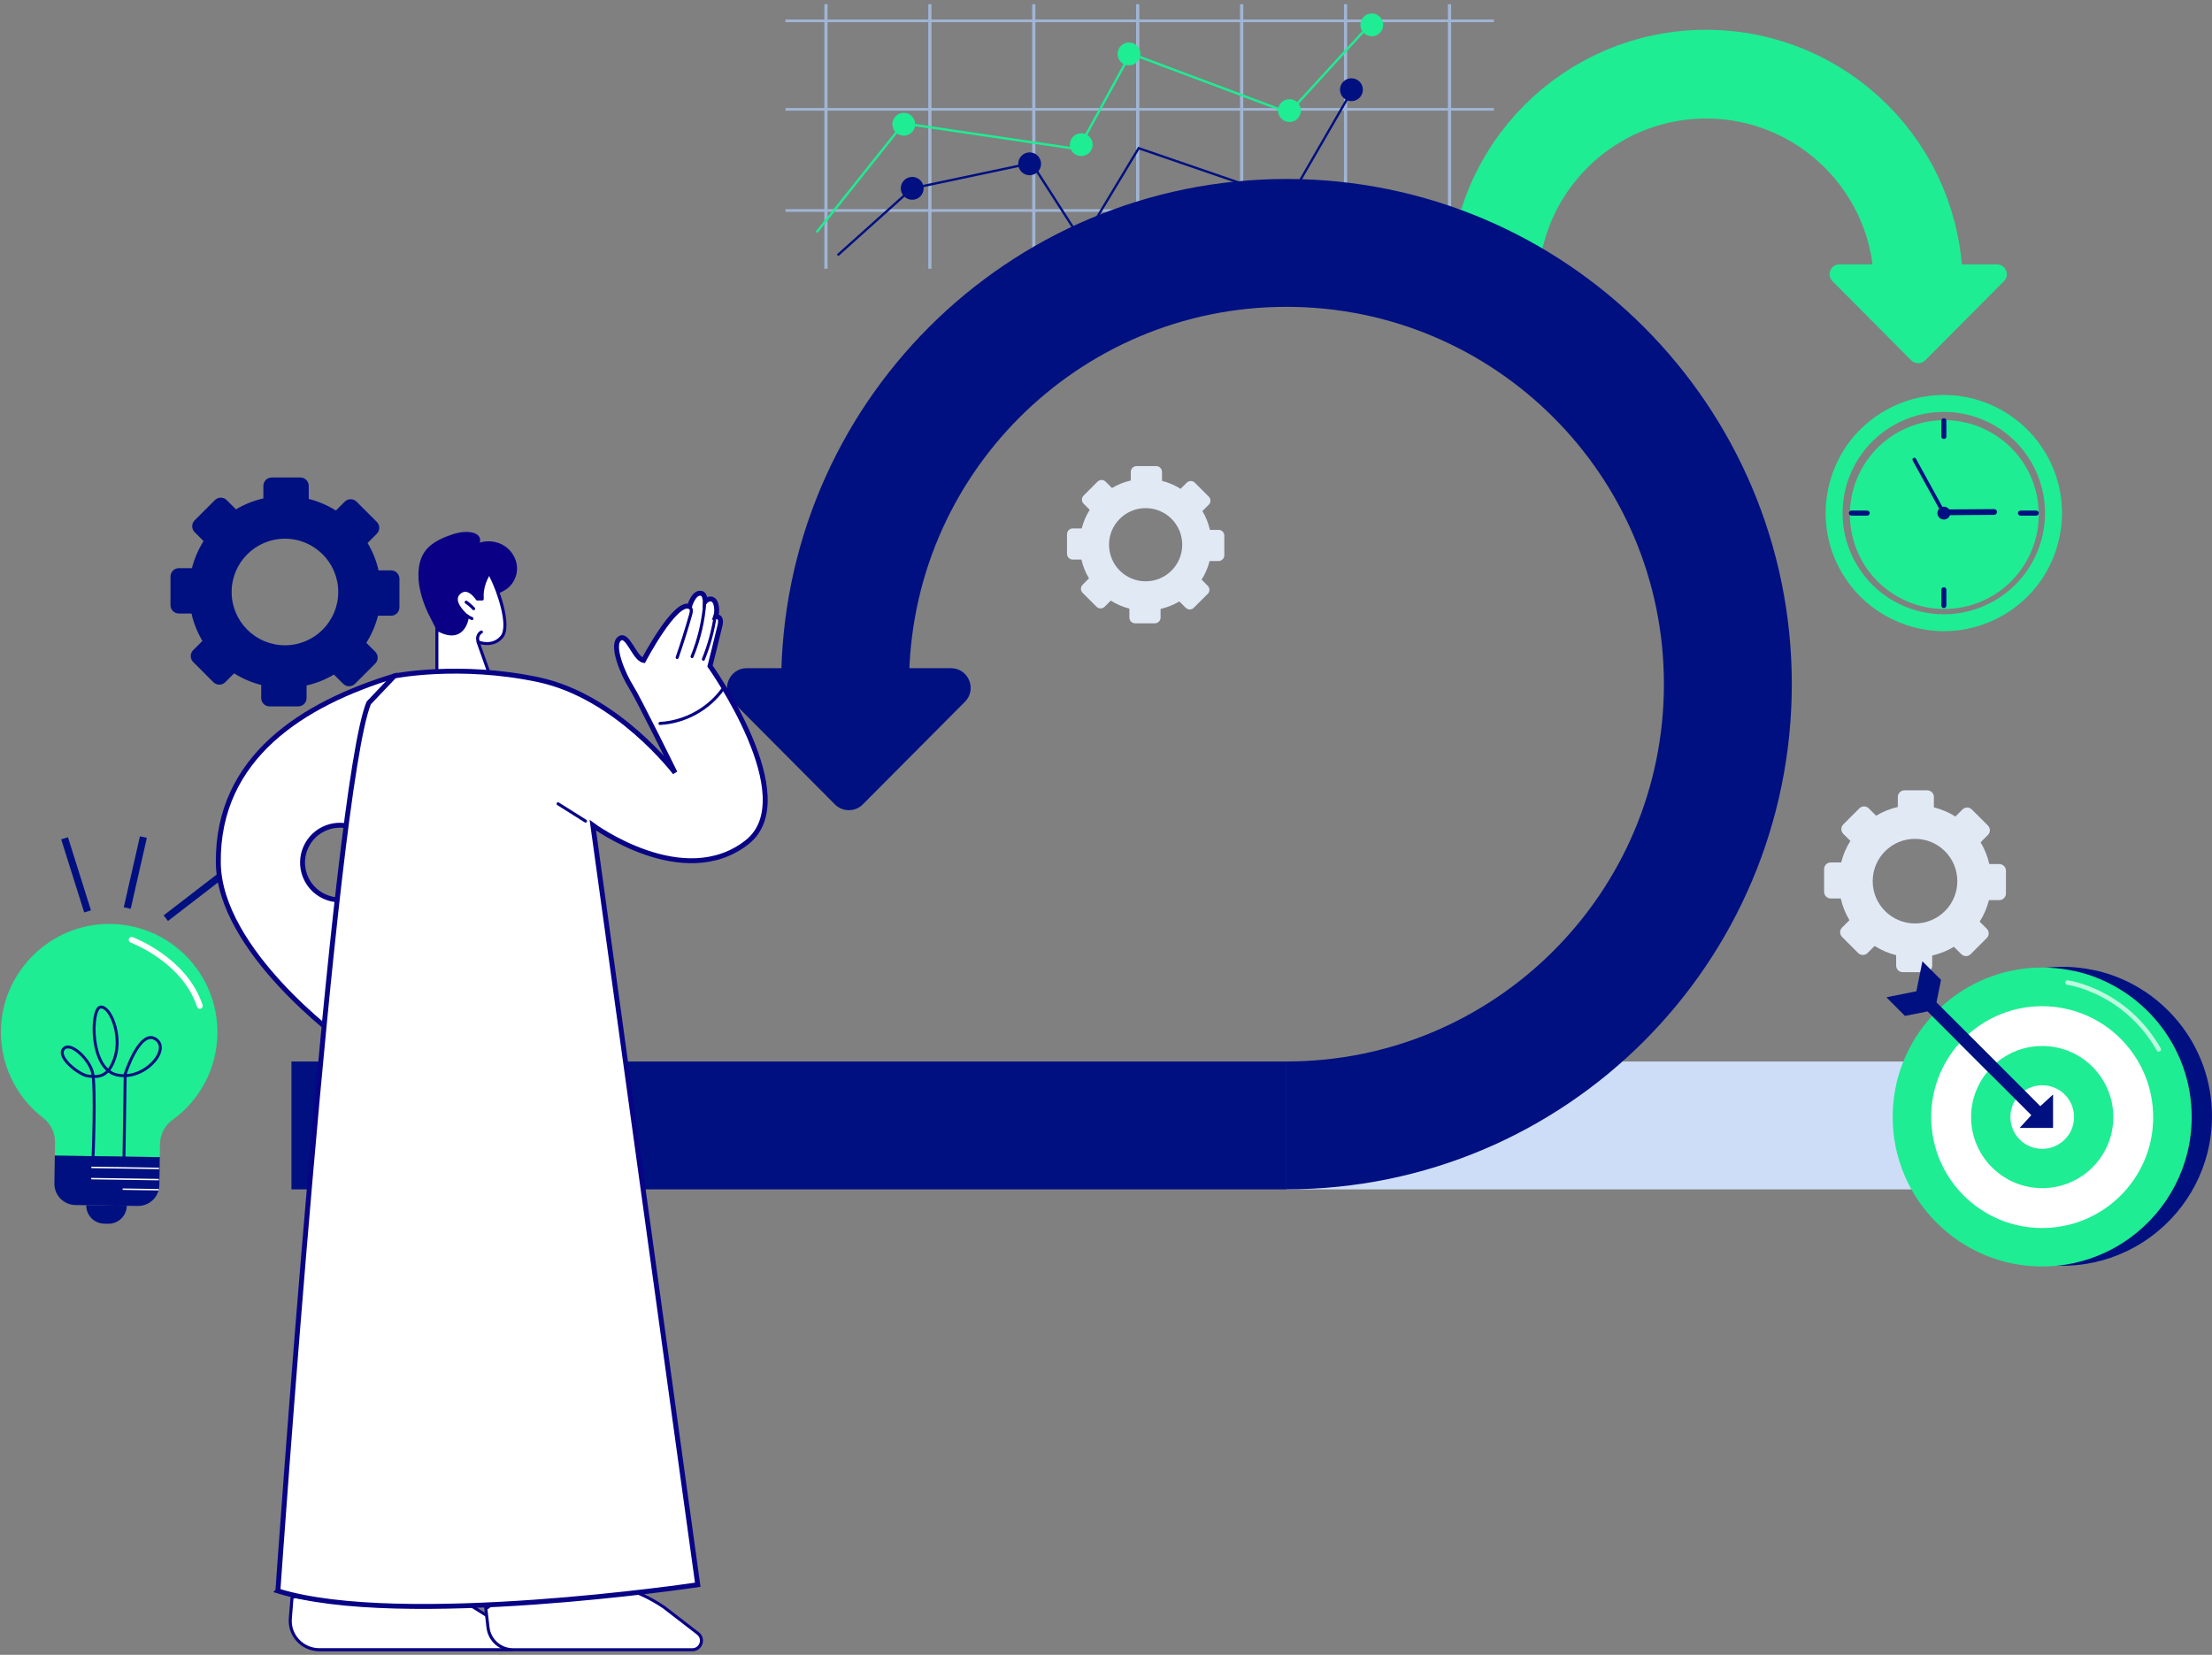
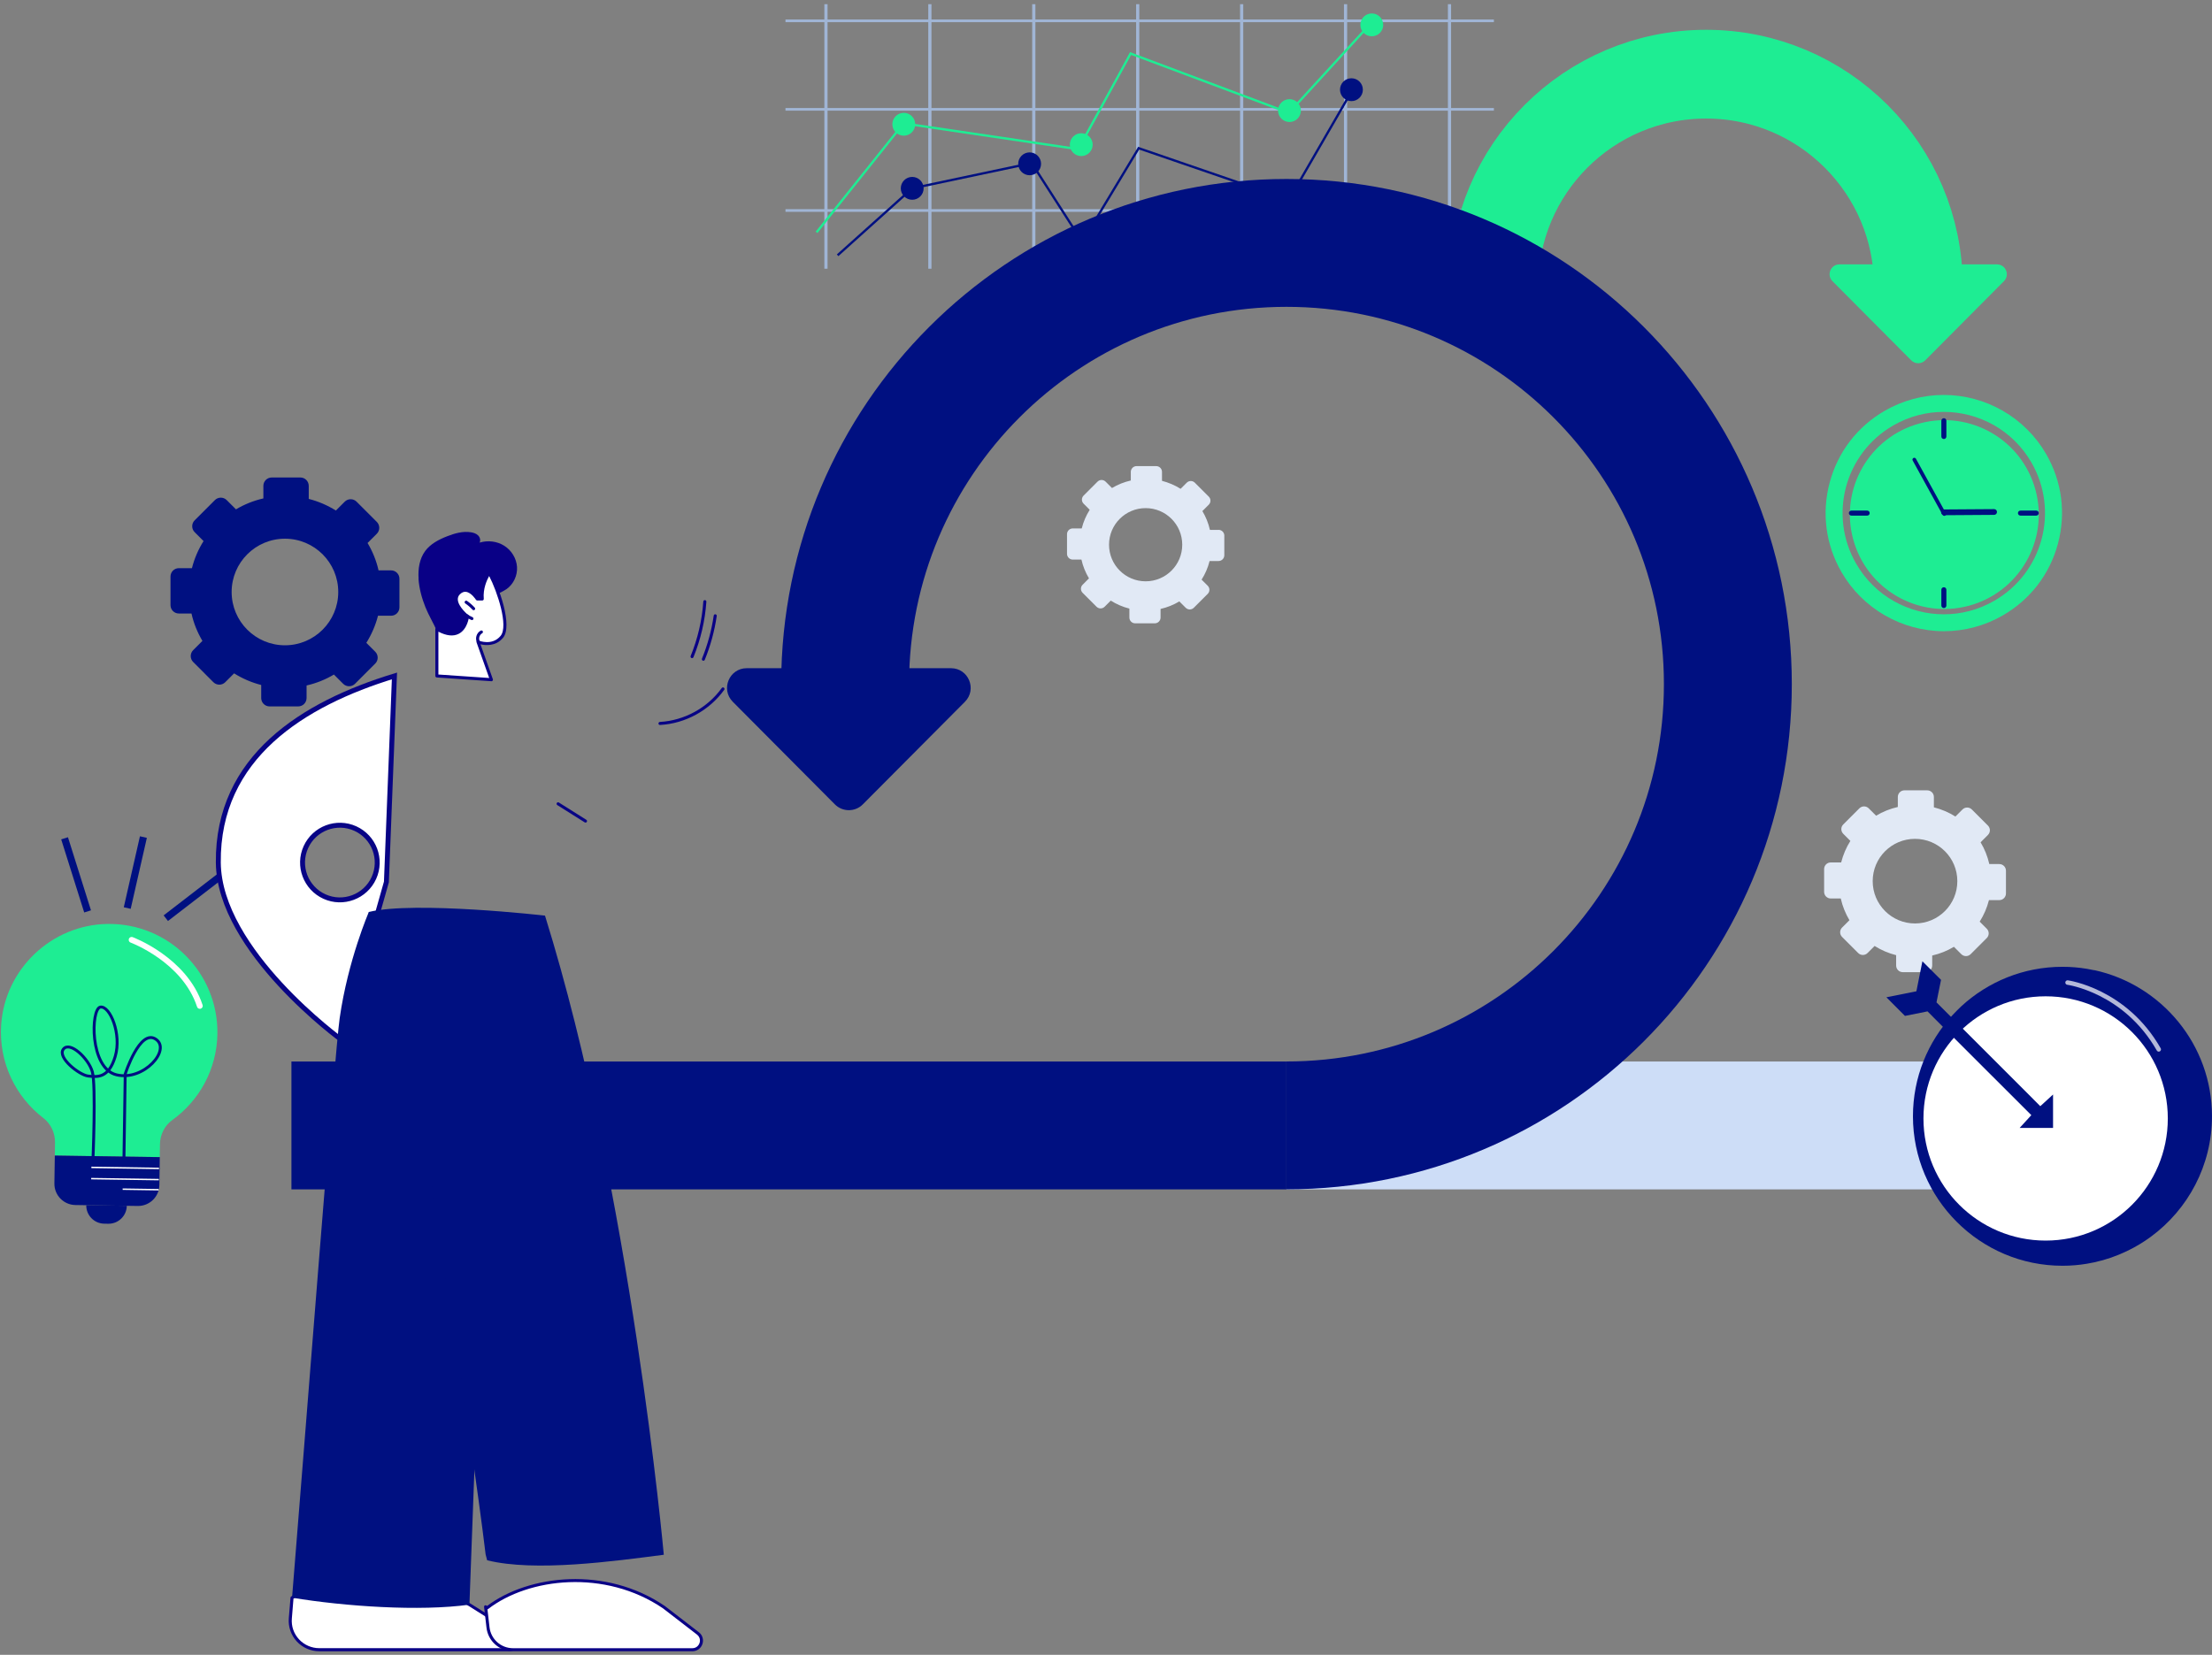
<svg xmlns="http://www.w3.org/2000/svg" width="449" height="336" viewBox="0 0 449 336" fill="none">
  <rect x="0" y="0" width="449" height="336" fill="#808080" stroke="none" />
  <g clip-path="url(#clip0_3259_9576)">
    <path d="M159.438 22.199H303.237" stroke="#A0B5D5" stroke-width="0.54" stroke-miterlimit="10" />
    <path d="M159.438 4.23H303.237" stroke="#A0B5D5" stroke-width="0.54" stroke-miterlimit="10" />
    <path d="M159.438 42.74H303.237" stroke="#A0B5D5" stroke-width="0.54" stroke-miterlimit="10" />
    <path d="M167.656 0.85V54.56" stroke="#A0B5D5" stroke-width="0.65" stroke-miterlimit="10" />
    <path d="M188.75 0.85V54.56" stroke="#A0B5D5" stroke-width="0.65" stroke-miterlimit="10" />
    <path d="M209.844 0.85V54.56" stroke="#A0B5D5" stroke-width="0.65" stroke-miterlimit="10" />
    <path d="M230.938 0.85V54.56" stroke="#A0B5D5" stroke-width="0.65" stroke-miterlimit="10" />
    <path d="M252.039 0.85V54.56" stroke="#A0B5D5" stroke-width="0.65" stroke-miterlimit="10" />
    <path d="M273.125 0.85V54.56" stroke="#A0B5D5" stroke-width="0.65" stroke-miterlimit="10" />
    <path d="M294.227 0.85V54.56" stroke="#A0B5D5" stroke-width="0.65" stroke-miterlimit="10" />
    <path d="M165.75 47.171L183.41 25.051L218.86 30.291L229.49 10.871L261.62 22.911L278.51 4.471" stroke="#1EED93" stroke-width="0.47" stroke-miterlimit="10" />
    <path d="M219.476 31.691C220.758 31.691 221.796 30.652 221.796 29.371C221.796 28.09 220.758 27.051 219.476 27.051C218.195 27.051 217.156 28.09 217.156 29.371C217.156 30.652 218.195 31.691 219.476 31.691Z" fill="#1EED93" />
    <path d="M183.453 27.55C184.734 27.55 185.773 26.512 185.773 25.23C185.773 23.949 184.734 22.91 183.453 22.91C182.172 22.91 181.133 23.949 181.133 25.23C181.133 26.512 182.172 27.55 183.453 27.55Z" fill="#1EED93" />
-     <path d="M229.164 13.271C230.445 13.271 231.484 12.232 231.484 10.951C231.484 9.67 230.445 8.631 229.164 8.631C227.882 8.631 226.844 9.67 226.844 10.951C226.844 12.232 227.882 13.271 229.164 13.271Z" fill="#1EED93" />
    <path d="M261.742 24.771C263.023 24.771 264.062 23.732 264.062 22.451C264.062 21.17 263.023 20.131 261.742 20.131C260.461 20.131 259.422 21.17 259.422 22.451C259.422 23.732 260.461 24.771 261.742 24.771Z" fill="#1EED93" />
    <path d="M278.453 7.37C279.734 7.37 280.773 6.332 280.773 5.05C280.773 3.769 279.734 2.73 278.453 2.73C277.172 2.73 276.133 3.769 276.133 5.05C276.133 6.332 277.172 7.37 278.453 7.37Z" fill="#1EED93" />
    <path d="M170.023 51.831L185.163 38.24L209.413 33.111L219.683 49.1L231.133 30.09L261.623 40.571L274.633 18.061" stroke="#001081" stroke-width="0.47" stroke-miterlimit="10" />
    <path d="M185.164 40.56C186.445 40.56 187.484 39.521 187.484 38.24C187.484 36.959 186.445 35.92 185.164 35.92C183.882 35.92 182.844 36.959 182.844 38.24C182.844 39.521 183.882 40.56 185.164 40.56Z" fill="#001081" />
    <path d="M219.5 50.98C220.781 50.98 221.82 49.941 221.82 48.66C221.82 47.379 220.781 46.34 219.5 46.34C218.218 46.34 217.18 47.379 217.18 48.66C217.18 49.941 218.218 50.98 219.5 50.98Z" fill="#001081" />
    <path d="M209 35.581C210.281 35.581 211.32 34.543 211.32 33.261C211.32 31.98 210.281 30.941 209 30.941C207.718 30.941 206.68 31.98 206.68 33.261C206.68 34.543 207.718 35.581 209 35.581Z" fill="#001081" />
    <path d="M274.32 20.531C275.601 20.531 276.64 19.492 276.64 18.211C276.64 16.929 275.601 15.891 274.32 15.891C273.039 15.891 272 16.929 272 18.211C272 19.492 273.039 20.531 274.32 20.531Z" fill="#001081" />
    <path d="M247.346 107.589H245.596C245.286 106.229 244.766 104.939 244.066 103.769L245.356 102.479C245.816 102.019 245.816 101.289 245.356 100.829L242.536 98.009C242.076 97.549 241.346 97.549 240.886 98.009L239.646 99.249C238.496 98.529 237.216 97.979 235.866 97.629V95.809C235.866 95.169 235.346 94.639 234.696 94.639H230.706C230.066 94.639 229.536 95.159 229.536 95.809V97.559C228.176 97.869 226.886 98.389 225.716 99.089L224.426 97.799C223.966 97.339 223.236 97.339 222.776 97.799L219.956 100.619C219.496 101.079 219.496 101.809 219.956 102.269L221.196 103.509C220.466 104.659 219.916 105.929 219.576 107.289H217.756C217.116 107.289 216.586 107.809 216.586 108.459V112.449C216.586 113.089 217.106 113.619 217.756 113.619H219.516C219.816 114.979 220.346 116.269 221.046 117.429L219.756 118.719C219.296 119.179 219.296 119.909 219.756 120.369L222.576 123.189C223.036 123.649 223.766 123.649 224.226 123.189L225.466 121.949C226.616 122.669 227.886 123.229 229.246 123.569V125.389C229.246 126.029 229.766 126.559 230.416 126.559H234.406C235.046 126.559 235.576 126.039 235.576 125.389V123.639C236.936 123.329 238.226 122.809 239.386 122.109L240.676 123.399C241.136 123.859 241.866 123.859 242.326 123.399L245.146 120.579C245.606 120.119 245.606 119.389 245.146 118.929L243.906 117.689C244.636 116.539 245.186 115.269 245.526 113.909H247.346C247.986 113.909 248.516 113.389 248.516 112.739V108.749C248.516 108.109 247.996 107.579 247.346 107.579V107.589ZM232.546 118.029C228.446 118.029 225.116 114.709 225.116 110.599C225.116 106.489 228.446 103.169 232.546 103.169C236.646 103.169 239.976 106.489 239.976 110.599C239.976 114.709 236.646 118.029 232.546 118.029Z" fill="#E1E9F5" />
    <path d="M405.816 175.429H403.796C403.436 173.849 402.836 172.369 402.026 171.019L403.516 169.529C404.046 168.999 404.046 168.149 403.516 167.619L400.256 164.359C399.726 163.829 398.876 163.829 398.346 164.359L396.916 165.789C395.586 164.949 394.106 164.319 392.546 163.919V161.819C392.546 161.069 391.946 160.469 391.196 160.469H386.576C385.826 160.469 385.226 161.069 385.226 161.819V163.849C383.646 164.209 382.166 164.809 380.816 165.619L379.326 164.129C378.796 163.599 377.946 163.599 377.416 164.129L374.156 167.389C373.626 167.919 373.626 168.769 374.156 169.299L375.596 170.739C374.756 172.069 374.126 173.539 373.726 175.109H371.616C370.866 175.109 370.266 175.709 370.266 176.459V181.079C370.266 181.819 370.866 182.429 371.616 182.429H373.646C373.996 184.009 374.606 185.489 375.406 186.839L373.916 188.329C373.386 188.859 373.386 189.709 373.916 190.239L377.176 193.499C377.706 194.029 378.556 194.029 379.086 193.499L380.516 192.069C381.846 192.909 383.316 193.539 384.886 193.939V196.039C384.886 196.789 385.486 197.389 386.236 197.389H390.856C391.606 197.389 392.206 196.789 392.206 196.039V194.009C393.786 193.649 395.266 193.049 396.616 192.239L398.106 193.729C398.636 194.259 399.486 194.259 400.016 193.729L403.276 190.469C403.806 189.939 403.806 189.089 403.276 188.559L401.846 187.129C402.686 185.799 403.326 184.329 403.726 182.759H405.826C406.566 182.759 407.176 182.159 407.176 181.409V176.789C407.176 176.049 406.576 175.439 405.826 175.439L405.816 175.429ZM388.716 187.499C383.976 187.499 380.126 183.659 380.126 178.909C380.126 174.159 383.976 170.319 388.716 170.319C393.456 170.319 397.306 174.159 397.306 178.909C397.306 183.659 393.456 187.499 388.716 187.499Z" fill="#E1E9F5" />
    <path d="M420.775 228.51H387.295H261.125" stroke="#CDDDF7" stroke-width="25.96" stroke-miterlimit="10" />
    <path d="M79.389 115.809H76.839C76.389 113.819 75.629 111.959 74.609 110.249L76.489 108.369C77.149 107.709 77.149 106.629 76.489 105.969L72.379 101.859C71.719 101.199 70.639 101.199 69.979 101.859L68.179 103.659C66.499 102.609 64.649 101.799 62.669 101.299V98.649C62.669 97.709 61.909 96.949 60.969 96.949H55.159C54.219 96.949 53.459 97.709 53.459 98.649V101.199C51.469 101.649 49.599 102.409 47.899 103.419L46.019 101.539C45.359 100.879 44.279 100.879 43.619 101.539L39.509 105.649C38.849 106.309 38.849 107.389 39.509 108.049L41.319 109.859C40.259 111.539 39.459 113.389 38.959 115.359H36.309C35.369 115.359 34.609 116.119 34.609 117.059V122.869C34.609 123.809 35.369 124.569 36.309 124.569H38.869C39.309 126.549 40.079 128.419 41.089 130.129L39.209 132.009C38.549 132.669 38.549 133.749 39.209 134.409L43.319 138.519C43.979 139.179 45.059 139.179 45.719 138.519L47.519 136.719C49.199 137.769 51.049 138.579 53.019 139.079V141.729C53.019 142.669 53.779 143.429 54.719 143.429H60.529C61.469 143.429 62.229 142.669 62.229 141.729V139.179C64.219 138.729 66.089 137.969 67.779 136.959L69.659 138.839C70.319 139.499 71.399 139.499 72.059 138.839L76.169 134.729C76.829 134.069 76.829 132.989 76.169 132.329L74.359 130.519C75.419 128.839 76.219 126.989 76.729 125.019H79.379C80.319 125.019 81.079 124.259 81.079 123.319V117.509C81.079 116.569 80.319 115.809 79.379 115.809H79.389ZM57.839 131.019C51.869 131.019 47.019 126.179 47.019 120.199C47.019 114.219 51.869 109.379 57.839 109.379C63.809 109.379 68.659 114.219 68.659 120.199C68.659 126.179 63.809 131.019 57.839 131.019Z" fill="#001081" />
    <path d="M303.219 58.151C303.219 34.35 322.509 15.06 346.309 15.06C370.109 15.06 389.399 34.35 389.399 58.151" stroke="#1EED93" stroke-width="18.02" stroke-miterlimit="10" />
    <path d="M171.547 138.91C171.547 89.43 211.657 49.32 261.137 49.32C310.617 49.32 350.727 89.43 350.727 138.91C350.727 188.39 310.617 228.5 261.137 228.5" stroke="#001081" stroke-width="25.96" stroke-miterlimit="10" />
    <path d="M59.156 228.51H80.596H261.126" stroke="#001081" stroke-width="25.96" stroke-miterlimit="10" />
    <path d="M175.137 163.32C173.573 164.892 171.029 164.891 169.466 163.32L148.746 142.491C146.236 139.968 148.023 135.67 151.582 135.67H193.028C196.587 135.67 198.373 139.969 195.863 142.491L175.137 163.32Z" fill="#001081" />
    <path d="M390.788 73.164C390.006 73.95 388.734 73.95 387.952 73.164L371.963 57.09C370.708 55.829 371.602 53.68 373.381 53.68H405.351C407.13 53.68 408.024 55.828 406.77 57.09L390.788 73.164Z" fill="#1EED93" />
    <path d="M44.129 209.898C44.309 197.538 34.259 187.408 21.799 187.598C10.469 187.778 0.999 196.748 0.239 208.058C-0.281 215.758 3.189 222.708 8.799 227.008C10.339 228.188 11.199 230.068 11.169 232.008L11.129 234.628L32.429 234.948L32.469 232.328C32.499 230.388 33.399 228.548 34.969 227.418C40.429 223.498 44.019 217.138 44.129 209.898Z" fill="#1EED93" />
    <path d="M25.136 236.878L25.416 218.068C25.416 218.068 28.356 208.868 31.596 210.978C34.836 213.088 29.196 219.548 23.666 218.238C18.136 216.938 18.426 204.788 20.376 204.478C22.326 204.178 24.736 209.978 23.386 214.508C22.046 219.038 19.666 218.668 17.886 218.478C16.116 218.288 11.556 214.718 12.866 213.018C14.166 211.318 17.946 214.868 18.736 217.598C19.526 220.328 18.846 236.028 18.846 236.028" stroke="#001081" stroke-width="0.59" stroke-miterlimit="10" />
    <path d="M11.125 234.625L32.433 234.945L32.348 240.604C32.312 242.984 30.353 244.895 27.963 244.859L15.295 244.669C12.915 244.633 11.004 242.674 11.04 240.284L11.125 234.625Z" fill="#001081" />
    <path d="M17.518 244.701L25.737 244.825C25.706 246.864 24.021 248.499 21.982 248.469L21.152 248.456C19.112 248.426 17.477 246.741 17.508 244.701L17.518 244.701Z" fill="#001081" />
    <path d="M32.277 237.237L18.547 237.027" stroke="white" stroke-width="0.29" stroke-miterlimit="10" />
    <path d="M32.238 239.509L18.508 239.309" stroke="white" stroke-width="0.29" stroke-miterlimit="10" />
    <path d="M32.208 241.559L24.898 241.449" stroke="white" stroke-width="0.29" stroke-miterlimit="10" />
    <path d="M26.719 190.828C26.719 190.828 37.479 194.818 40.559 204.238" stroke="white" stroke-width="1.18" stroke-linecap="round" stroke-linejoin="round" />
    <path d="M17.779 185.049L13.109 170.209" stroke="#001081" stroke-width="1.44" stroke-miterlimit="10" />
    <path d="M25.828 184.369L29.108 169.959" stroke="#001081" stroke-width="1.44" stroke-miterlimit="10" />
    <path d="M33.656 186.429L44.556 178.029" stroke="#001081" stroke-width="1.44" stroke-miterlimit="10" />
    <path d="M399.627 122.996C409.854 120.256 415.923 109.744 413.183 99.517C410.442 89.291 399.931 83.222 389.704 85.962C379.478 88.703 373.409 99.214 376.149 109.441C378.889 119.667 389.401 125.736 399.627 122.996Z" fill="#1EED93" />
    <path d="M373.799 116.169C378.069 123.569 386.039 128.159 394.589 128.159C398.779 128.159 402.919 127.049 406.559 124.939C412.109 121.739 416.079 116.569 417.729 110.379C419.389 104.189 418.539 97.73 415.329 92.18C411.059 84.779 403.089 80.189 394.539 80.189C390.349 80.189 386.209 81.299 382.569 83.409C377.019 86.609 373.049 91.779 371.399 97.969C369.739 104.159 370.589 110.619 373.799 116.169ZM384.289 86.389C387.529 84.519 391.059 83.629 394.539 83.629C401.639 83.629 408.549 87.309 412.349 93.909C418.019 103.739 414.659 116.299 404.829 121.969C401.589 123.839 398.059 124.729 394.579 124.729C387.479 124.729 380.569 121.049 376.769 114.449C371.099 104.619 374.459 92.059 384.289 86.389Z" fill="#1EED93" />
    <path d="M394.573 89.14C394.853 89.14 395.083 88.91 395.083 88.63V85.42C395.083 85.14 394.853 84.91 394.573 84.91C394.293 84.91 394.062 85.14 394.062 85.42V88.63C394.062 88.91 394.293 89.14 394.573 89.14Z" fill="#001081" />
    <path d="M410.119 104.69H413.329C413.609 104.69 413.839 104.46 413.839 104.18C413.839 103.9 413.609 103.67 413.329 103.67H410.119C409.839 103.67 409.609 103.9 409.609 104.18C409.609 104.46 409.839 104.69 410.119 104.69Z" fill="#001081" />
    <path d="M394.573 123.46C394.853 123.46 395.083 123.23 395.083 122.95V119.74C395.083 119.46 394.853 119.23 394.573 119.23C394.293 119.23 394.062 119.46 394.062 119.74V122.95C394.062 123.23 394.293 123.46 394.573 123.46Z" fill="#001081" />
    <path d="M375.799 104.69H379.009C379.289 104.69 379.519 104.46 379.519 104.18C379.519 103.9 379.289 103.67 379.009 103.67H375.799C375.519 103.67 375.289 103.9 375.289 104.18C375.289 104.46 375.519 104.69 375.799 104.69Z" fill="#001081" />
    <path d="M394.596 104.609L404.776 104.539C405.096 104.539 405.356 104.269 405.356 103.949C405.356 103.629 405.096 103.369 404.776 103.369L394.596 103.439C394.276 103.439 394.016 103.709 394.016 104.029C394.016 104.349 394.276 104.609 394.596 104.609Z" fill="#001081" />
    <path d="M394.651 104.749C394.711 104.749 394.771 104.739 394.831 104.699C395.011 104.599 395.081 104.369 394.981 104.189L388.901 93.139C388.801 92.959 388.571 92.889 388.391 92.989C388.211 93.089 388.141 93.319 388.241 93.499L394.321 104.549C394.391 104.669 394.521 104.739 394.651 104.739V104.749Z" fill="#001081" />
-     <path d="M393.921 105.309C394.541 105.669 395.341 105.459 395.701 104.829C396.061 104.209 395.851 103.409 395.221 103.049C394.601 102.689 393.801 102.899 393.441 103.529C393.081 104.149 393.291 104.949 393.921 105.309Z" fill="#001081" />
    <path d="M425.117 196.999C424.617 196.889 424.127 196.799 423.607 196.709C421.997 196.439 420.337 196.299 418.647 196.299C410.747 196.299 403.537 199.329 398.127 204.299C397.507 204.889 396.897 205.499 396.307 206.129C391.337 211.529 388.297 218.739 388.297 226.649C388.297 243.379 401.917 256.999 418.647 256.999C420.337 256.999 421.997 256.859 423.607 256.589C424.117 256.509 424.617 256.409 425.117 256.299C427.437 255.799 429.657 255.019 431.737 254.019C433.457 253.199 435.097 252.209 436.617 251.089C444.117 245.559 448.997 236.649 448.997 226.639C448.997 212.119 438.757 199.949 425.117 196.979V196.999Z" fill="#001081" />
    <path d="M415.23 251.889C428.926 251.889 440.03 240.786 440.03 227.089C440.03 213.392 428.926 202.289 415.23 202.289C401.533 202.289 390.43 213.392 390.43 227.089C390.43 240.786 401.533 251.889 415.23 251.889Z" fill="white" />
-     <path d="M428.93 225.809C428.84 224.369 428.53 222.999 428.03 221.699C426.75 218.309 424.22 215.519 421 213.899C420.51 213.659 420.01 213.439 419.49 213.249C417.94 212.689 416.27 212.379 414.53 212.379C411.02 212.379 407.79 213.639 405.28 215.729C404.62 216.289 404.01 216.899 403.45 217.559C401.36 220.069 400.1 223.289 400.1 226.809C400.1 234.769 406.56 241.229 414.53 241.229C416.27 241.229 417.94 240.919 419.49 240.359C420 240.169 420.51 239.949 421 239.709C425.72 237.339 428.96 232.449 428.96 226.819C428.96 226.489 428.94 226.159 428.92 225.829L428.93 225.809ZM419.5 230.949C418.31 232.359 416.53 233.269 414.54 233.269C410.97 233.269 408.08 230.369 408.08 226.809C408.08 225.489 408.47 224.259 409.15 223.239C409.63 222.519 410.26 221.899 410.98 221.419C412 220.739 413.23 220.349 414.55 220.349C416.54 220.349 418.32 221.249 419.51 222.659C420.45 223.789 421.02 225.229 421.02 226.809C421.02 228.389 420.46 229.839 419.51 230.959L419.5 230.949ZM428.93 225.809C428.84 224.369 428.53 222.999 428.03 221.699C426.75 218.309 424.22 215.519 421 213.899C420.51 213.659 420.01 213.439 419.49 213.249C417.94 212.689 416.27 212.379 414.53 212.379C411.02 212.379 407.79 213.639 405.28 215.729L410.96 221.409C411.98 220.729 413.21 220.339 414.53 220.339C416.52 220.339 418.3 221.239 419.49 222.649C420.43 223.779 421 225.219 421 226.799C421 228.379 420.44 229.829 419.49 230.949C418.3 232.359 416.52 233.269 414.53 233.269C410.96 233.269 408.07 230.369 408.07 226.809C408.07 225.489 408.46 224.259 409.14 223.239L403.46 217.569C401.37 220.079 400.11 223.299 400.11 226.819C400.11 234.779 406.57 241.239 414.54 241.239C416.28 241.239 417.95 240.929 419.5 240.369C420.01 240.179 420.52 239.959 421.01 239.719C425.73 237.349 428.97 232.459 428.97 226.829C428.97 226.499 428.95 226.169 428.93 225.839V225.809ZM428.93 225.809C428.84 224.369 428.53 222.999 428.03 221.699C426.75 218.309 424.22 215.519 421 213.899C420.51 213.659 420.01 213.439 419.49 213.249C417.94 212.689 416.27 212.379 414.53 212.379C411.02 212.379 407.79 213.639 405.28 215.729L410.96 221.409C411.98 220.729 413.21 220.339 414.53 220.339C416.52 220.339 418.3 221.239 419.49 222.649C420.43 223.779 421 225.219 421 226.799C421 228.379 420.44 229.829 419.49 230.949C418.3 232.359 416.52 233.269 414.53 233.269C410.96 233.269 408.07 230.369 408.07 226.809C408.07 225.489 408.46 224.259 409.14 223.239L403.46 217.569C401.37 220.079 400.11 223.299 400.11 226.819C400.11 234.779 406.57 241.239 414.54 241.239C416.28 241.239 417.95 240.929 419.5 240.369C420.01 240.179 420.52 239.959 421.01 239.719C425.73 237.349 428.97 232.459 428.97 226.829C428.97 226.499 428.95 226.169 428.93 225.839V225.809ZM428.93 225.809C428.84 224.369 428.53 222.999 428.03 221.699C426.75 218.309 424.22 215.519 421 213.899C420.51 213.659 420.01 213.439 419.49 213.249C417.94 212.689 416.27 212.379 414.53 212.379C411.02 212.379 407.79 213.639 405.28 215.729L410.96 221.409C411.98 220.729 413.21 220.339 414.53 220.339C416.52 220.339 418.3 221.239 419.49 222.649C420.43 223.779 421 225.219 421 226.799C421 228.379 420.44 229.829 419.49 230.949C418.3 232.359 416.52 233.269 414.53 233.269C410.96 233.269 408.07 230.369 408.07 226.809C408.07 225.489 408.46 224.259 409.14 223.239L403.46 217.569C401.37 220.079 400.11 223.299 400.11 226.819C400.11 234.779 406.57 241.239 414.54 241.239C416.28 241.239 417.95 240.929 419.5 240.369C420.01 240.179 420.52 239.959 421.01 239.719C425.73 237.349 428.97 232.459 428.97 226.829C428.97 226.499 428.95 226.169 428.93 225.839V225.809ZM428.93 225.809C428.84 224.369 428.53 222.999 428.03 221.699C426.75 218.309 424.22 215.519 421 213.899C420.51 213.659 420.01 213.439 419.49 213.249C417.94 212.689 416.27 212.379 414.53 212.379C411.02 212.379 407.79 213.639 405.28 215.729L410.96 221.409C411.98 220.729 413.21 220.339 414.53 220.339C416.52 220.339 418.3 221.239 419.49 222.649C420.43 223.779 421 225.219 421 226.799C421 228.379 420.44 229.829 419.49 230.949C418.3 232.359 416.52 233.269 414.53 233.269C410.96 233.269 408.07 230.369 408.07 226.809C408.07 225.489 408.46 224.259 409.14 223.239L403.46 217.569C401.37 220.079 400.11 223.299 400.11 226.819C400.11 234.779 406.57 241.239 414.54 241.239C416.28 241.239 417.95 240.929 419.5 240.369C420.01 240.179 420.52 239.959 421.01 239.719C425.73 237.349 428.97 232.459 428.97 226.829C428.97 226.499 428.95 226.169 428.93 225.839V225.809ZM421 197.149C420.5 197.039 420.01 196.949 419.49 196.859C417.88 196.589 416.22 196.449 414.53 196.449C406.63 196.449 399.42 199.479 394.01 204.449C393.39 205.039 392.78 205.649 392.19 206.279C387.22 211.679 384.18 218.889 384.18 226.799C384.18 243.529 397.8 257.149 414.53 257.149C416.22 257.149 417.88 257.009 419.49 256.739C420 256.659 420.5 256.559 421 256.449C423.32 255.949 425.54 255.169 427.62 254.169C429.34 253.349 430.98 252.359 432.5 251.239C440 245.709 444.88 236.799 444.88 226.789C444.88 212.269 434.64 200.099 421 197.129V197.149ZM433.62 238.779C433.09 239.639 432.49 240.449 431.85 241.219C429.05 244.579 425.29 247.109 421 248.389C420.5 248.549 420.01 248.679 419.49 248.779C417.89 249.149 416.23 249.339 414.53 249.339C402.08 249.339 392 239.249 392 226.809C392 221.049 394.16 215.789 397.72 211.819L403.45 217.559C401.36 220.069 400.1 223.289 400.1 226.809C400.1 234.769 406.56 241.229 414.53 241.229C416.27 241.229 417.94 240.919 419.49 240.359C420 240.169 420.51 239.949 421 239.709C425.72 237.339 428.96 232.449 428.96 226.819C428.96 226.489 428.94 226.159 428.92 225.829C428.83 224.389 428.52 223.019 428.02 221.719C426.74 218.329 424.21 215.539 420.99 213.919C420.5 213.679 420 213.459 419.48 213.269C417.93 212.709 416.26 212.399 414.52 212.399C411.01 212.399 407.78 213.659 405.27 215.749L399.53 210.009C403.51 206.459 408.76 204.299 414.52 204.299C416.22 204.299 417.88 204.489 419.48 204.859C419.99 204.969 420.49 205.089 420.99 205.249C423.38 205.959 425.6 207.059 427.58 208.469C428.72 209.269 429.78 210.189 430.73 211.189C434.65 215.239 437.06 220.759 437.06 226.839C437.06 231.239 435.8 235.339 433.61 238.809L433.62 238.779ZM410.97 221.409C411.99 220.729 413.22 220.339 414.54 220.339C416.53 220.339 418.31 221.239 419.5 222.649C420.44 223.779 421.01 225.219 421.01 226.799C421.01 228.379 420.45 229.829 419.5 230.949C418.31 232.359 416.53 233.269 414.54 233.269C410.97 233.269 408.08 230.369 408.08 226.809C408.08 225.489 408.47 224.259 409.15 223.239C409.63 222.519 410.26 221.899 410.98 221.419L410.97 221.409ZM428.93 225.809C428.84 224.369 428.53 222.999 428.03 221.699C426.75 218.309 424.22 215.519 421 213.899C420.51 213.659 420.01 213.439 419.49 213.249C417.94 212.689 416.27 212.379 414.53 212.379C411.02 212.379 407.79 213.639 405.28 215.729L410.96 221.409C411.98 220.729 413.21 220.339 414.53 220.339C416.52 220.339 418.3 221.239 419.49 222.649C420.43 223.779 421 225.219 421 226.799C421 228.379 420.44 229.829 419.49 230.949C418.3 232.359 416.52 233.269 414.53 233.269C410.96 233.269 408.07 230.369 408.07 226.809C408.07 225.489 408.46 224.259 409.14 223.239L403.46 217.569C401.37 220.079 400.11 223.299 400.11 226.819C400.11 234.779 406.57 241.239 414.54 241.239C416.28 241.239 417.95 240.929 419.5 240.369C420.01 240.179 420.52 239.959 421.01 239.719C425.73 237.349 428.97 232.459 428.97 226.829C428.97 226.499 428.95 226.169 428.93 225.839V225.809ZM428.93 225.809C428.84 224.369 428.53 222.999 428.03 221.699C426.75 218.309 424.22 215.519 421 213.899C420.51 213.659 420.01 213.439 419.49 213.249C417.94 212.689 416.27 212.379 414.53 212.379C411.02 212.379 407.79 213.639 405.28 215.729L410.96 221.409C411.98 220.729 413.21 220.339 414.53 220.339C416.52 220.339 418.3 221.239 419.49 222.649C420.43 223.779 421 225.219 421 226.799C421 228.379 420.44 229.829 419.49 230.949C418.3 232.359 416.52 233.269 414.53 233.269C410.96 233.269 408.07 230.369 408.07 226.809C408.07 225.489 408.46 224.259 409.14 223.239L403.46 217.569C401.37 220.079 400.11 223.299 400.11 226.819C400.11 234.779 406.57 241.239 414.54 241.239C416.28 241.239 417.95 240.929 419.5 240.369C420.01 240.179 420.52 239.959 421.01 239.719C425.73 237.349 428.97 232.459 428.97 226.829C428.97 226.499 428.95 226.169 428.93 225.839V225.809ZM428.93 225.809C428.84 224.369 428.53 222.999 428.03 221.699C426.75 218.309 424.22 215.519 421 213.899C420.51 213.659 420.01 213.439 419.49 213.249C417.94 212.689 416.27 212.379 414.53 212.379C411.02 212.379 407.79 213.639 405.28 215.729L410.96 221.409C411.98 220.729 413.21 220.339 414.53 220.339C416.52 220.339 418.3 221.239 419.49 222.649C420.43 223.779 421 225.219 421 226.799C421 228.379 420.44 229.829 419.49 230.949C418.3 232.359 416.52 233.269 414.53 233.269C410.96 233.269 408.07 230.369 408.07 226.809C408.07 225.489 408.46 224.259 409.14 223.239L403.46 217.569C401.37 220.079 400.11 223.299 400.11 226.819C400.11 234.779 406.57 241.239 414.54 241.239C416.28 241.239 417.95 240.929 419.5 240.369C420.01 240.179 420.52 239.959 421.01 239.719C425.73 237.349 428.97 232.459 428.97 226.829C428.97 226.499 428.95 226.169 428.93 225.839V225.809ZM428.93 225.809C428.84 224.369 428.53 222.999 428.03 221.699C426.75 218.309 424.22 215.519 421 213.899C420.51 213.659 420.01 213.439 419.49 213.249C417.94 212.689 416.27 212.379 414.53 212.379C411.02 212.379 407.79 213.639 405.28 215.729C404.62 216.289 404.01 216.899 403.45 217.559C401.36 220.069 400.1 223.289 400.1 226.809C400.1 234.769 406.56 241.229 414.53 241.229C416.27 241.229 417.94 240.919 419.49 240.359C420 240.169 420.51 239.949 421 239.709C425.72 237.339 428.96 232.449 428.96 226.819C428.96 226.489 428.94 226.159 428.92 225.829L428.93 225.809ZM419.5 230.949C418.31 232.359 416.53 233.269 414.54 233.269C410.97 233.269 408.08 230.369 408.08 226.809C408.08 225.489 408.47 224.259 409.15 223.239C409.63 222.519 410.26 221.899 410.98 221.419C412 220.739 413.23 220.349 414.55 220.349C416.54 220.349 418.32 221.249 419.51 222.659C420.45 223.789 421.02 225.229 421.02 226.809C421.02 228.389 420.46 229.839 419.51 230.959L419.5 230.949ZM428.93 225.809C428.84 224.369 428.53 222.999 428.03 221.699C426.75 218.309 424.22 215.519 421 213.899C420.51 213.659 420.01 213.439 419.49 213.249C417.94 212.689 416.27 212.379 414.53 212.379C411.02 212.379 407.79 213.639 405.28 215.729C404.62 216.289 404.01 216.899 403.45 217.559C401.36 220.069 400.1 223.289 400.1 226.809C400.1 234.769 406.56 241.229 414.53 241.229C416.27 241.229 417.94 240.919 419.49 240.359C420 240.169 420.51 239.949 421 239.709C425.72 237.339 428.96 232.449 428.96 226.819C428.96 226.489 428.94 226.159 428.92 225.829L428.93 225.809ZM419.5 230.949C418.31 232.359 416.53 233.269 414.54 233.269C410.97 233.269 408.08 230.369 408.08 226.809C408.08 225.489 408.47 224.259 409.15 223.239C409.63 222.519 410.26 221.899 410.98 221.419C412 220.739 413.23 220.349 414.55 220.349C416.54 220.349 418.32 221.249 419.51 222.659C420.45 223.789 421.02 225.229 421.02 226.809C421.02 228.389 420.46 229.839 419.51 230.959L419.5 230.949Z" fill="#1EED93" />
    <path opacity="0.7" d="M419.68 199.498C419.68 199.498 431.34 201.068 438.19 213.068" stroke="white" stroke-width="0.91" stroke-linecap="round" stroke-linejoin="round" />
    <path d="M416.736 222.23V229.01H409.956L412.326 226.42L409.136 223.23L403.456 217.56L397.716 211.82L392.466 206.57L392.186 206.28L391.256 205.35L386.676 206.27L382.906 202.49L388.996 201.27L390.216 195.18L393.996 198.95L393.076 203.52L394.296 204.74L399.546 209.99L410.966 221.41L414.146 224.6L416.736 222.23Z" fill="#001081" />
-     <path d="M69.355 211.457C69.287 211.457 69.229 211.438 69.171 211.399C69.113 211.351 62.859 206.789 56.664 200.09C50.932 193.885 44.089 184.519 44.002 175.134C43.837 157.127 55.939 144.281 79.967 136.955C80.064 136.926 80.17 136.945 80.248 137.003C80.325 137.061 80.373 137.158 80.364 137.264L78.73 179.097C78.73 179.097 78.73 179.145 78.721 179.164L69.644 211.235C69.615 211.332 69.548 211.409 69.451 211.447C69.422 211.457 69.383 211.467 69.345 211.467L69.355 211.457ZM79.735 137.67C56.267 144.929 44.456 157.533 44.62 175.124C44.775 191.556 66.136 208.316 69.181 210.626L78.121 179.029L79.735 137.67Z" fill="#001081" />
+     <path d="M69.355 211.457C69.287 211.457 69.229 211.438 69.171 211.399C69.113 211.351 62.859 206.789 56.664 200.09C50.932 193.885 44.089 184.519 44.002 175.134C80.064 136.926 80.17 136.945 80.248 137.003C80.325 137.061 80.373 137.158 80.364 137.264L78.73 179.097C78.73 179.097 78.73 179.145 78.721 179.164L69.644 211.235C69.615 211.332 69.548 211.409 69.451 211.447C69.422 211.457 69.383 211.467 69.345 211.467L69.355 211.457ZM79.735 137.67C56.267 144.929 44.456 157.533 44.62 175.124C44.775 191.556 66.136 208.316 69.181 210.626L78.121 179.029L79.735 137.67Z" fill="#001081" />
    <path d="M60.634 202.73C60.567 202.73 60.499 202.711 60.451 202.663C60.315 202.556 60.286 202.363 60.393 202.228L70.686 188.812C70.793 188.677 70.986 188.648 71.121 188.754C71.257 188.86 71.286 189.054 71.179 189.189L60.886 202.605C60.828 202.682 60.731 202.73 60.644 202.73H60.634Z" fill="#001081" />
    <path d="M44.314 175.133C44.478 193.102 69.358 211.147 69.358 211.147L78.434 179.077L80.067 137.244C61.529 142.899 44.121 153.724 44.314 175.124V175.133ZM75.892 178.265C74.162 182.073 69.667 183.765 65.859 182.035C62.05 180.304 60.359 175.81 62.089 172.002C63.819 168.193 68.314 166.502 72.122 168.232C75.93 169.962 77.622 174.457 75.892 178.265Z" fill="white" stroke="#080485" stroke-miterlimit="10" />
    <path d="M59.282 324.409C69.344 318.677 83.968 319.334 95.277 325.82L104.333 331.513C105.928 332.508 105.213 334.973 103.338 334.973H64.801C61.36 334.973 58.654 332.035 58.934 328.604C59.04 327.366 59.156 325.965 59.282 324.418V324.409Z" fill="white" />
    <path d="M103.336 335.273H64.799C63.069 335.273 61.407 334.548 60.237 333.272C59.068 332.006 58.478 330.285 58.623 328.565C58.73 327.328 58.846 325.926 58.971 324.38C58.971 324.273 59.039 324.186 59.126 324.138C69.284 318.358 83.87 318.918 95.43 325.549L104.496 331.242C105.337 331.774 105.704 332.74 105.434 333.697C105.153 334.654 104.332 335.273 103.336 335.273ZM59.57 324.592C59.454 326.071 59.338 327.424 59.242 328.613C59.106 330.189 59.628 331.687 60.692 332.847C61.745 333.987 63.243 334.644 64.799 334.644H103.336C104.206 334.644 104.689 334.035 104.834 333.514C104.989 332.992 104.902 332.218 104.167 331.754L95.111 326.061C83.802 319.576 69.545 318.986 59.57 324.583V324.592Z" fill="#090086" />
    <path d="M59.281 324.409C61.688 294.958 67.961 213.544 68.947 206.73C70.658 194.841 74.872 185.166 74.872 185.166L99.442 213.515L95.286 325.81C85.185 327.212 70 326.168 59.291 324.399L59.281 324.409Z" fill="#001081" />
    <path d="M134.739 326.31L141.66 331.646C143.061 332.728 142.297 334.961 140.529 334.961H104.138C101.528 334.961 99.334 332.999 99.054 330.409C98.918 329.22 98.764 327.818 98.57 326.243L98.88 326.465C106.593 320.501 122.328 317.863 134.739 326.31Z" fill="white" />
    <path d="M140.529 335.27H104.138C101.364 335.27 99.044 333.192 98.745 330.447C98.609 329.258 98.455 327.857 98.261 326.281C98.242 326.156 98.3 326.04 98.406 325.982C98.513 325.914 98.638 325.924 98.745 325.991L98.87 326.078C107.308 319.699 123.005 317.949 134.913 326.059C134.913 326.059 134.923 326.059 134.933 326.069L141.853 331.404C142.598 331.974 142.878 332.922 142.578 333.811C142.279 334.7 141.476 335.27 140.539 335.27H140.529ZM98.948 326.765C99.112 328.118 99.247 329.326 99.363 330.379C99.634 332.815 101.683 334.652 104.138 334.652H140.529C141.341 334.652 141.815 334.11 141.989 333.608C142.163 333.105 142.114 332.39 141.476 331.887L134.565 326.552C122.812 318.558 107.289 320.347 99.083 326.697C99.044 326.726 98.996 326.745 98.957 326.755L98.948 326.765Z" fill="#090086" />
    <path d="M74.872 185.164C84.229 182.892 110.625 185.908 110.625 185.908C128.082 241.939 134.741 315.678 134.741 315.678C124.641 316.983 108.605 319.216 98.882 316.799L98.573 315.61C95.537 290.229 85.495 228.059 82.992 209.985C82.672 207.665 81.706 205.481 80.208 203.683C74.051 196.347 74.872 185.154 74.872 185.154V185.164Z" fill="#001081" />
    <path d="M84.968 117.507C84.832 115.545 85.132 113.467 86.302 111.882C87.374 110.432 89.056 109.552 90.738 108.895C92.284 108.286 93.957 107.812 95.59 108.073C96.122 108.16 96.653 108.325 97.04 108.702C97.427 109.079 97.6 109.697 97.349 110.171C99.012 109.668 100.897 109.881 102.366 110.818C103.835 111.746 104.84 113.389 104.946 115.12C105.053 116.85 104.231 118.628 102.801 119.624C101.989 120.184 101.032 120.494 100.239 121.074C98.76 122.175 98.142 124.06 97.32 125.713C96.257 127.859 93.164 132.005 90.216 130.71C89.23 130.275 89.085 128.99 88.689 128.11C87.964 126.477 87.026 124.959 86.359 123.297C85.615 121.441 85.084 119.498 84.948 117.497L84.968 117.507Z" fill="#090086" />
    <path d="M88.68 127.741V137.243L99.757 138.006L97.04 130.341C97.04 130.341 99.979 131.579 101.864 129.317C103.758 127.055 100.955 119.149 99.322 116.346C99.322 116.346 97.64 118.685 97.91 121.613H96.886C96.886 121.613 95.011 118.607 93.165 120.444C91.309 122.28 94.904 125.17 94.904 125.17C94.904 125.17 94.295 130.979 88.689 127.751L88.68 127.741Z" fill="white" />
    <path d="M99.753 138.316C99.753 138.316 99.744 138.316 99.734 138.316L88.657 137.552C88.493 137.542 88.367 137.407 88.367 137.243V127.741C88.367 127.635 88.425 127.529 88.522 127.471C88.618 127.413 88.734 127.413 88.831 127.471C90.494 128.428 91.837 128.65 92.833 128.147C94.099 127.5 94.476 125.818 94.563 125.296C94.06 124.861 92.388 123.315 92.311 121.787C92.282 121.188 92.485 120.666 92.929 120.222C93.451 119.7 94.031 119.477 94.65 119.545C95.819 119.68 96.747 120.869 97.037 121.294H97.569C97.443 118.453 98.999 116.259 99.067 116.162C99.125 116.075 99.231 116.027 99.338 116.036C99.444 116.036 99.541 116.104 99.589 116.191C101.261 119.071 104.141 127.074 102.102 129.51C100.623 131.269 98.555 131.057 97.53 130.815L100.043 137.91C100.082 138.006 100.063 138.113 99.995 138.2C99.937 138.277 99.84 138.325 99.744 138.325L99.753 138.316ZM88.986 136.953L99.299 137.658L96.738 130.438C96.699 130.322 96.738 130.196 96.815 130.109C96.902 130.022 97.037 130.003 97.144 130.051C97.26 130.1 99.889 131.173 101.609 129.114C103.272 127.123 100.932 120.077 99.289 116.955C98.845 117.747 98.013 119.526 98.197 121.584C98.197 121.671 98.178 121.758 98.12 121.826C98.062 121.894 97.975 121.923 97.888 121.923H96.863C96.757 121.913 96.66 121.855 96.602 121.768C96.602 121.749 95.665 120.289 94.573 120.164C94.147 120.115 93.751 120.28 93.364 120.657C93.045 120.966 92.91 121.323 92.929 121.749C93.007 123.237 95.066 124.9 95.085 124.919C95.172 124.987 95.21 125.083 95.201 125.19C95.191 125.296 94.911 127.77 93.113 128.689C92.021 129.249 90.629 129.104 88.986 128.254V136.953Z" fill="#090086" />
    <path d="M97.104 130.642C96.998 130.642 96.882 130.584 96.833 130.478C96.379 129.627 96.727 128.496 97.577 128.042C97.732 127.965 97.916 128.023 97.993 128.168C98.07 128.322 98.012 128.506 97.867 128.583C97.336 128.873 97.094 129.647 97.384 130.178C97.461 130.333 97.403 130.517 97.258 130.594C97.21 130.623 97.162 130.633 97.114 130.633L97.104 130.642Z" fill="#090086" />
    <path d="M96.147 123.896C96.06 123.896 95.983 123.858 95.915 123.8C95.48 123.316 94.987 122.891 94.446 122.524C94.301 122.427 94.272 122.234 94.369 122.089C94.466 121.944 94.659 121.915 94.804 122.011C95.374 122.408 95.906 122.872 96.37 123.384C96.486 123.51 96.476 123.703 96.35 123.819C96.292 123.877 96.215 123.896 96.138 123.896H96.147Z" fill="#090086" />
    <path d="M95.793 125.898C95.793 125.898 95.715 125.898 95.677 125.879C95.251 125.714 94.855 125.482 94.498 125.212C94.362 125.105 94.333 124.912 94.439 124.777C94.546 124.642 94.739 124.613 94.874 124.719C95.193 124.96 95.541 125.154 95.909 125.308C96.063 125.376 96.141 125.55 96.083 125.714C96.034 125.84 95.918 125.908 95.793 125.908V125.898Z" fill="#090086" />
-     <path d="M56.41 322.996C56.41 322.996 67.709 160.17 74.842 142.733L80.052 137.253C80.052 137.253 93.294 134.604 109.31 138.006C125.326 141.409 137.021 156.893 137.021 156.893C137.021 156.893 129.588 141.776 128.061 139.398C126.544 137.011 124.011 131.134 125.703 129.713C127.384 128.292 128.747 133.734 130.632 134.082C130.632 134.082 137.002 121.904 139.95 123.15C139.95 123.15 140.82 120.028 142.414 120.492C143.159 120.705 143.159 122.135 143.159 122.135C143.159 122.135 143.71 121.488 144.425 121.633C145.556 121.855 145.662 124.185 145.275 125.219C145.275 125.219 146.609 124.968 146.165 126.92C145.72 128.863 144.116 135.232 144.116 135.232C144.116 135.232 163.137 161.977 151.626 171.014C138.722 181.144 120.338 167.564 120.338 167.564L141.632 321.769C141.632 321.769 81.299 330.787 56.391 323.016L56.41 322.996Z" fill="white" stroke="#080485" stroke-miterlimit="10" />
    <path d="M133.966 147.2C133.801 147.2 133.666 147.074 133.656 146.91C133.656 146.736 133.782 146.591 133.946 146.581C138.905 146.301 143.602 143.73 146.502 139.699C146.598 139.564 146.792 139.525 146.937 139.631C147.072 139.728 147.111 139.921 147.004 140.066C143.989 144.252 139.117 146.919 133.975 147.2C133.975 147.2 133.966 147.2 133.956 147.2H133.966Z" fill="#080485" />
-     <path d="M137.449 133.811C137.449 133.811 137.381 133.811 137.352 133.792C137.188 133.734 137.101 133.56 137.159 133.396C138.135 130.564 139.043 127.674 139.865 124.803C139.942 124.523 140.039 124.204 140.01 123.914C139.991 123.701 139.875 123.45 139.672 123.363C139.517 123.305 139.43 123.121 139.498 122.957C139.556 122.802 139.739 122.715 139.904 122.783C140.3 122.938 140.59 123.353 140.629 123.856C140.667 124.262 140.551 124.658 140.464 124.967C139.643 127.848 138.724 130.757 137.748 133.589C137.7 133.715 137.584 133.802 137.458 133.802L137.449 133.811Z" fill="#090086" />
    <path d="M140.481 133.629C140.481 133.629 140.404 133.629 140.365 133.609C140.21 133.542 140.133 133.368 140.191 133.203C141.631 129.666 142.501 125.944 142.762 122.136C142.772 121.962 142.917 121.837 143.091 121.846C143.265 121.856 143.39 122.011 143.381 122.175C143.11 126.051 142.231 129.84 140.761 133.435C140.713 133.551 140.597 133.629 140.471 133.629H140.481Z" fill="#090086" />
    <path d="M142.778 134.159C142.778 134.159 142.701 134.159 142.662 134.139C142.507 134.072 142.43 133.898 142.488 133.733C143.629 130.93 144.44 127.992 144.875 124.986C144.904 124.812 145.059 124.696 145.223 124.725C145.397 124.754 145.513 124.909 145.484 125.073C145.04 128.118 144.228 131.114 143.058 133.965C143.01 134.081 142.894 134.159 142.768 134.159H142.778Z" fill="#090086" />
    <path d="M118.851 167.023C118.793 167.023 118.735 167.004 118.687 166.975L113.119 163.466C112.974 163.379 112.936 163.186 113.023 163.041C113.11 162.896 113.303 162.857 113.448 162.944L119.015 166.453C119.16 166.54 119.199 166.733 119.112 166.878C119.054 166.975 118.948 167.023 118.851 167.023Z" fill="#080485" />
  </g>
  <defs>
    <clipPath id="clip0_3259_9576">
      <rect width="449" height="336" fill="white" />
    </clipPath>
  </defs>
</svg>